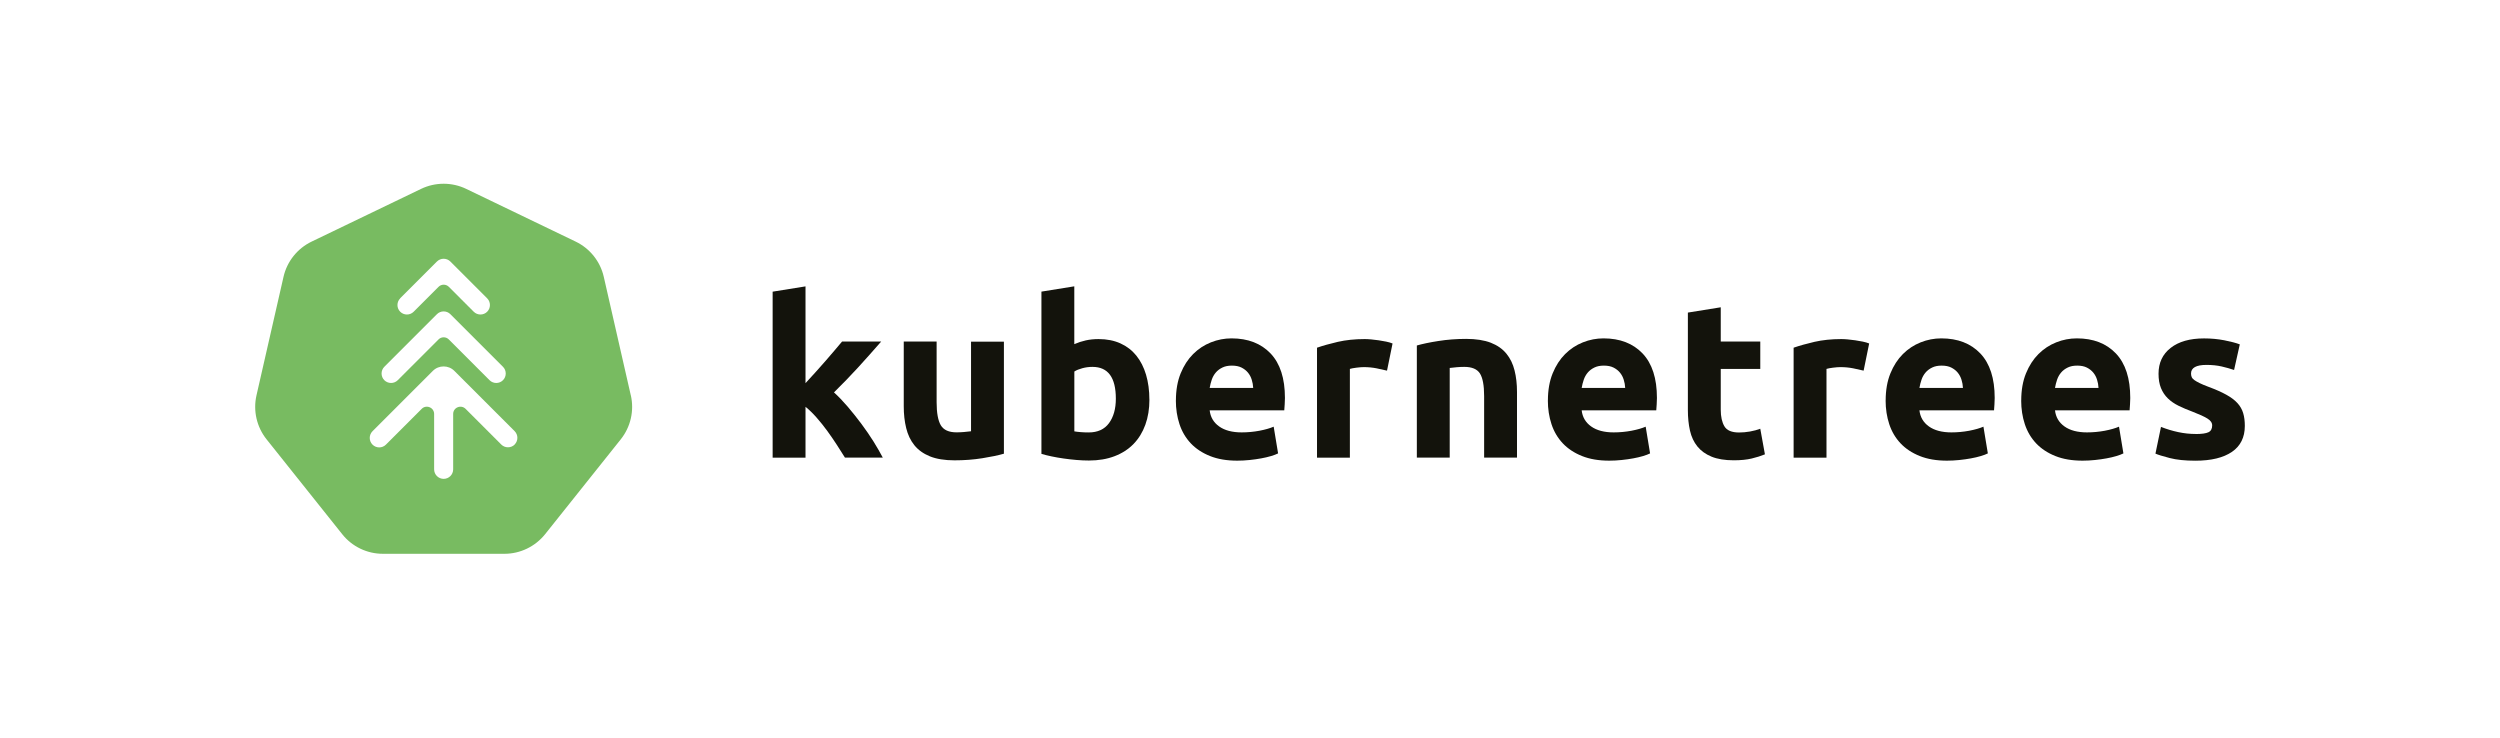
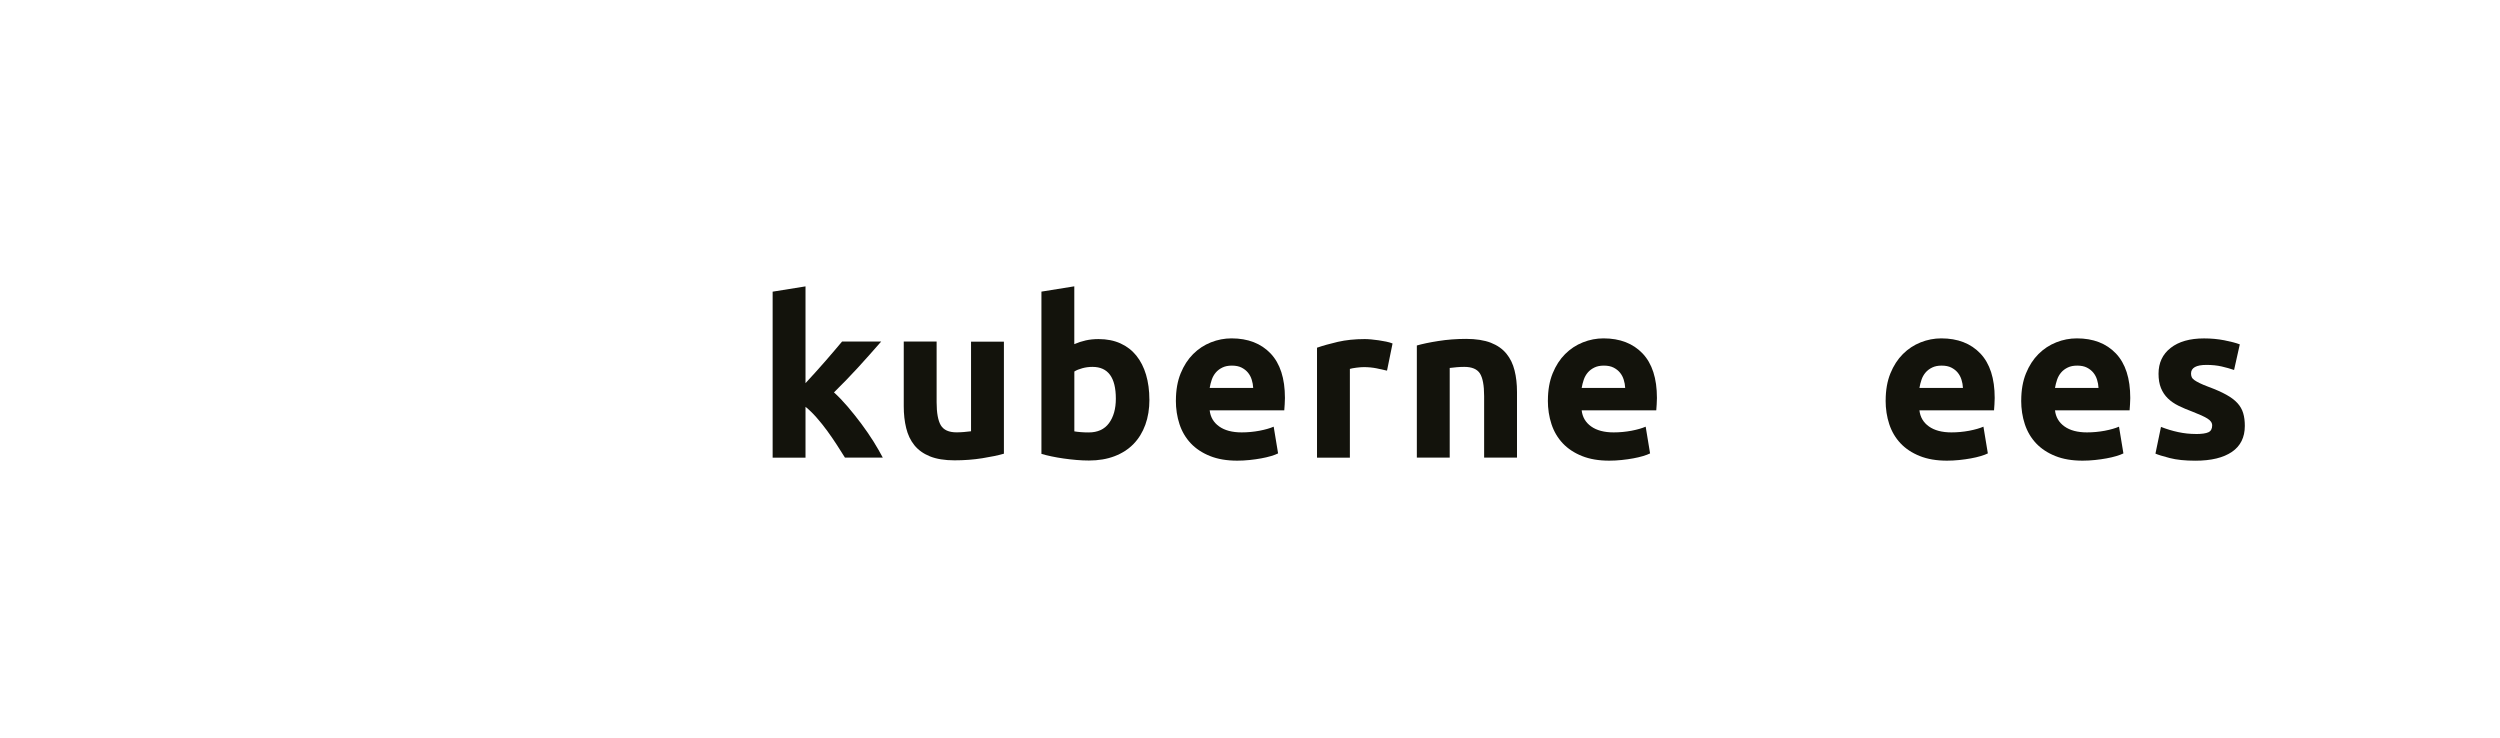
<svg xmlns="http://www.w3.org/2000/svg" id="Ebene_2" viewBox="0 0 533.14 157.29">
  <defs>
    <style>.cls-1{fill:none;}.cls-2{fill:#13130c;}.cls-3{fill:#78bb61;}</style>
  </defs>
  <g id="Ebene_1-2">
-     <path class="cls-3" d="m134.52,84.3l-5.76-25.26c-.75-3.29-2.96-6.06-6-7.52l-23.34-11.24c-3.04-1.46-6.58-1.46-9.62,0l-23.34,11.24c-3.04,1.46-5.25,4.23-6,7.52l-5.76,25.26c-.75,3.29.04,6.74,2.14,9.38l16.15,20.25c2.1,2.64,5.29,4.17,8.67,4.17h25.91c3.37,0,6.56-1.54,8.67-4.17l16.15-20.25c2.1-2.64,2.89-6.09,2.14-9.38Zm-49.19-20.68l7.85-7.85c.38-.38.89-.59,1.43-.59s1.05.21,1.43.59l7.85,7.85c.38.38.59.89.59,1.43s-.21,1.05-.59,1.43c-.38.38-.89.59-1.43.59s-1.05-.21-1.43-.59l-5.32-5.32c-.29-.29-.68-.45-1.09-.45s-.8.16-1.09.45l-5.32,5.32c-.79.79-2.07.79-2.86,0-.79-.79-.79-2.07,0-2.86Zm-3.37,14.6l11.22-11.22c.38-.38.89-.59,1.43-.59s1.05.21,1.43.59l11.22,11.22c.38.38.59.89.59,1.43s-.21,1.05-.59,1.43c-.79.79-2.07.79-2.86,0l-8.7-8.7c-.29-.29-.68-.45-1.09-.45s-.8.16-1.09.45l-8.7,8.7c-.39.39-.91.59-1.43.59s-1.04-.2-1.43-.59c-.38-.38-.59-.89-.59-1.43s.21-1.05.59-1.43Zm27.8,16.58c-.38.38-.89.59-1.43.59s-1.05-.21-1.43-.59l-7.61-7.61c-.45-.45-1.1-.58-1.69-.34-.59.24-.96.79-.96,1.43v11.81c0,1.12-.91,2.03-2.03,2.03s-2.03-.91-2.03-2.03v-11.81c0-.64-.37-1.19-.96-1.43-.59-.24-1.24-.12-1.69.34l-7.63,7.63c-.79.79-2.07.79-2.86,0-.79-.79-.79-2.07,0-2.86l12.87-12.87c1.26-1.26,3.32-1.26,4.58,0l12.85,12.85c.79.79.79,2.07,0,2.86Z" />
    <path class="cls-2" d="m171.77,81.72c.69-.75,1.4-1.53,2.14-2.34.74-.81,1.45-1.61,2.14-2.41.69-.8,1.34-1.55,1.95-2.27.61-.72,1.14-1.34,1.58-1.87h8.34c-1.66,1.91-3.29,3.74-4.87,5.47-1.59,1.74-3.32,3.53-5.2,5.38.94.85,1.91,1.86,2.92,3.04,1,1.18,1.98,2.4,2.92,3.66s1.8,2.52,2.59,3.77c.78,1.26,1.44,2.41,1.98,3.44h-8.07c-.5-.82-1.07-1.72-1.72-2.71-.64-.99-1.32-1.98-2.04-2.97s-1.48-1.94-2.28-2.85-1.59-1.68-2.37-2.31v10.85h-7.01v-35.4l7.01-1.13v20.66Z" />
    <path class="cls-2" d="m214.1,96.75c-1.19.35-2.73.67-4.61.97-1.88.3-3.86.45-5.93.45s-3.85-.28-5.25-.85c-1.4-.57-2.5-1.36-3.32-2.38-.82-1.02-1.4-2.24-1.74-3.65-.35-1.41-.52-2.97-.52-4.66v-13.79h7.01v12.95c0,2.26.3,3.89.89,4.9.6,1,1.71,1.51,3.34,1.51.5,0,1.04-.02,1.6-.07.56-.05,1.07-.1,1.51-.16v-19.11h7.01v23.92Z" />
    <path class="cls-2" d="m245.12,85.21c0,1.98-.29,3.77-.87,5.37-.58,1.6-1.42,2.97-2.52,4.1-1.1,1.13-2.45,2-4.05,2.61-1.6.61-3.42.92-5.46.92-.85,0-1.73-.04-2.66-.12-.93-.08-1.84-.18-2.73-.31-.89-.13-1.75-.27-2.57-.45-.82-.17-1.54-.35-2.17-.54v-34.6l7.01-1.13v12.33c.78-.34,1.6-.61,2.45-.8.85-.19,1.76-.28,2.73-.28,1.76,0,3.31.31,4.66.92,1.35.61,2.48,1.48,3.39,2.61.91,1.13,1.6,2.49,2.07,4.07.47,1.59.71,3.35.71,5.3Zm-7.16-.19c0-4.52-1.66-6.78-4.99-6.78-.72,0-1.44.09-2.14.28s-1.28.42-1.72.71v12.76c.34.06.78.12,1.32.16.53.05,1.11.07,1.74.07,1.91,0,3.36-.66,4.33-1.98.97-1.32,1.46-3.06,1.46-5.23Z" />
    <path class="cls-2" d="m250.77,85.4c0-2.2.34-4.12,1.01-5.77.67-1.65,1.56-3.02,2.66-4.12s2.36-1.93,3.79-2.5c1.43-.57,2.9-.85,4.4-.85,3.51,0,6.29,1.08,8.33,3.22,2.04,2.15,3.06,5.31,3.06,9.49,0,.41-.02.86-.05,1.34-.03.49-.06.92-.09,1.29h-15.91c.16,1.44.83,2.59,2.02,3.44,1.19.85,2.79,1.27,4.8,1.27,1.29,0,2.55-.12,3.79-.35,1.24-.24,2.25-.53,3.04-.87l.94,5.7c-.38.19-.88.38-1.51.57-.63.19-1.33.35-2.09.49-.77.14-1.59.26-2.47.35-.88.09-1.76.14-2.64.14-2.23,0-4.17-.33-5.81-.99-1.65-.66-3.01-1.56-4.1-2.71-1.08-1.15-1.88-2.5-2.4-4.07-.52-1.57-.78-3.26-.78-5.08Zm16.48-2.68c-.03-.6-.13-1.18-.31-1.74-.17-.56-.44-1.07-.8-1.51-.36-.44-.82-.8-1.37-1.08-.55-.28-1.23-.42-2.05-.42s-1.46.13-2.02.4c-.56.27-1.04.62-1.41,1.06-.38.44-.67.95-.87,1.53-.2.58-.35,1.17-.45,1.77h9.27Z" />
    <path class="cls-2" d="m295.78,79.04c-.63-.16-1.37-.32-2.21-.49-.85-.17-1.76-.26-2.73-.26-.44,0-.96.04-1.58.12-.61.08-1.08.16-1.39.26v18.93h-7.01v-23.45c1.26-.44,2.74-.85,4.45-1.25,1.71-.39,3.62-.59,5.72-.59.38,0,.83.02,1.37.07.53.05,1.07.11,1.6.19.53.08,1.07.17,1.6.28.53.11.99.24,1.37.4l-1.18,5.79Z" />
    <path class="cls-2" d="m302.14,73.68c1.19-.34,2.73-.67,4.61-.96,1.88-.3,3.86-.45,5.93-.45s3.85.28,5.25.82c1.4.55,2.5,1.33,3.32,2.33.82,1,1.4,2.2,1.74,3.58.35,1.38.52,2.92.52,4.61v13.98h-7.01v-13.14c0-2.26-.3-3.86-.89-4.8-.6-.94-1.71-1.41-3.34-1.41-.5,0-1.04.02-1.6.07-.56.05-1.07.1-1.51.16v19.11h-7.01v-23.92Z" />
    <path class="cls-2" d="m330.1,85.4c0-2.2.34-4.12,1.01-5.77.67-1.65,1.56-3.02,2.66-4.12,1.1-1.1,2.36-1.93,3.79-2.5,1.43-.57,2.9-.85,4.4-.85,3.51,0,6.29,1.08,8.33,3.22,2.04,2.15,3.06,5.31,3.06,9.49,0,.41-.02.86-.05,1.34-.03.49-.06.92-.09,1.29h-15.91c.16,1.44.83,2.59,2.02,3.44,1.19.85,2.79,1.27,4.8,1.27,1.29,0,2.55-.12,3.79-.35,1.24-.24,2.25-.53,3.04-.87l.94,5.7c-.38.19-.88.38-1.51.57-.63.19-1.33.35-2.09.49-.77.14-1.59.26-2.47.35-.88.09-1.76.14-2.64.14-2.23,0-4.17-.33-5.81-.99-1.65-.66-3.01-1.56-4.1-2.71-1.08-1.15-1.88-2.5-2.4-4.07-.52-1.57-.78-3.26-.78-5.08Zm16.48-2.68c-.03-.6-.13-1.18-.31-1.74-.17-.56-.44-1.07-.8-1.51-.36-.44-.82-.8-1.37-1.08-.55-.28-1.23-.42-2.05-.42s-1.46.13-2.02.4c-.56.27-1.04.62-1.41,1.06-.38.44-.67.95-.87,1.53-.2.58-.35,1.17-.45,1.77h9.27Z" />
-     <path class="cls-2" d="m359.95,66.66l7.01-1.13v7.3h8.43v5.84h-8.43v8.71c0,1.48.26,2.65.78,3.53.52.88,1.56,1.32,3.13,1.32.75,0,1.53-.07,2.33-.21.8-.14,1.53-.34,2.19-.59l.99,5.46c-.85.35-1.79.64-2.82.89-1.04.25-2.31.38-3.81.38-1.91,0-3.5-.26-4.76-.78-1.26-.52-2.26-1.24-3.01-2.17-.75-.93-1.28-2.05-1.58-3.37-.3-1.32-.45-2.78-.45-4.38v-20.81Z" />
-     <path class="cls-2" d="m397.42,79.04c-.63-.16-1.37-.32-2.21-.49-.85-.17-1.76-.26-2.73-.26-.44,0-.96.04-1.58.12-.61.08-1.08.16-1.39.26v18.93h-7.01v-23.45c1.26-.44,2.74-.85,4.45-1.25,1.71-.39,3.62-.59,5.72-.59.38,0,.83.02,1.37.07.53.05,1.07.11,1.6.19.53.08,1.07.17,1.6.28.53.11.99.24,1.37.4l-1.18,5.79Z" />
    <path class="cls-2" d="m402.13,85.4c0-2.2.34-4.12,1.01-5.77.67-1.65,1.56-3.02,2.66-4.12,1.1-1.1,2.36-1.93,3.79-2.5,1.43-.57,2.9-.85,4.4-.85,3.51,0,6.29,1.08,8.33,3.22,2.04,2.15,3.06,5.31,3.06,9.49,0,.41-.02.86-.05,1.34-.03.49-.06.92-.09,1.29h-15.91c.16,1.44.83,2.59,2.02,3.44,1.19.85,2.79,1.27,4.8,1.27,1.29,0,2.55-.12,3.79-.35,1.24-.24,2.25-.53,3.04-.87l.94,5.7c-.38.19-.88.38-1.51.57-.63.19-1.33.35-2.09.49-.77.14-1.59.26-2.47.35-.88.09-1.76.14-2.64.14-2.23,0-4.17-.33-5.81-.99-1.65-.66-3.01-1.56-4.1-2.71-1.08-1.15-1.88-2.5-2.4-4.07-.52-1.57-.78-3.26-.78-5.08Zm16.48-2.68c-.03-.6-.13-1.18-.31-1.74-.17-.56-.44-1.07-.8-1.51-.36-.44-.82-.8-1.37-1.08-.55-.28-1.23-.42-2.05-.42s-1.46.13-2.02.4c-.56.27-1.04.62-1.41,1.06-.38.44-.67.95-.87,1.53-.2.58-.35,1.17-.45,1.77h9.27Z" />
    <path class="cls-2" d="m431.04,85.4c0-2.2.34-4.12,1.01-5.77.67-1.65,1.56-3.02,2.66-4.12,1.1-1.1,2.36-1.93,3.79-2.5,1.43-.57,2.9-.85,4.4-.85,3.51,0,6.29,1.08,8.33,3.22,2.04,2.15,3.06,5.31,3.06,9.49,0,.41-.02.86-.05,1.34-.03.49-.06.92-.09,1.29h-15.91c.16,1.44.83,2.59,2.02,3.44,1.19.85,2.79,1.27,4.8,1.27,1.29,0,2.55-.12,3.79-.35,1.24-.24,2.25-.53,3.04-.87l.94,5.7c-.38.19-.88.38-1.51.57-.63.19-1.33.35-2.09.49-.77.14-1.59.26-2.47.35-.88.09-1.76.14-2.64.14-2.23,0-4.17-.33-5.81-.99-1.65-.66-3.01-1.56-4.1-2.71-1.08-1.15-1.88-2.5-2.4-4.07-.52-1.57-.78-3.26-.78-5.08Zm16.48-2.68c-.03-.6-.13-1.18-.31-1.74-.17-.56-.44-1.07-.8-1.51-.36-.44-.82-.8-1.37-1.08-.55-.28-1.23-.42-2.05-.42s-1.46.13-2.02.4c-.56.27-1.04.62-1.41,1.06-.38.44-.67.95-.87,1.53-.2.58-.35,1.17-.45,1.77h9.27Z" />
    <path class="cls-2" d="m468.23,92.56c1.29,0,2.2-.13,2.73-.38.53-.25.8-.74.8-1.46,0-.57-.35-1.06-1.04-1.48-.69-.42-1.74-.9-3.15-1.44-1.1-.41-2.09-.83-2.99-1.27-.89-.44-1.66-.97-2.28-1.58-.63-.61-1.11-1.34-1.46-2.19-.35-.85-.52-1.87-.52-3.06,0-2.32.86-4.16,2.59-5.51,1.73-1.35,4.1-2.02,7.11-2.02,1.51,0,2.95.13,4.33.4,1.38.27,2.48.56,3.3.87l-1.22,5.46c-.82-.28-1.7-.53-2.66-.75-.96-.22-2.03-.33-3.22-.33-2.2,0-3.3.61-3.3,1.84,0,.28.05.53.14.75.09.22.28.43.56.64.28.2.67.43,1.15.66.49.24,1.11.5,1.86.78,1.54.57,2.81,1.13,3.81,1.69,1,.55,1.8,1.15,2.38,1.79.58.64.99,1.35,1.22,2.14.24.78.35,1.69.35,2.72,0,2.44-.92,4.29-2.75,5.54-1.84,1.25-4.43,1.88-7.79,1.88-2.2,0-4.03-.19-5.48-.57-1.46-.38-2.47-.69-3.04-.94l1.18-5.7c1.19.47,2.42.84,3.67,1.11,1.26.27,2.5.4,3.72.4Z" />
    <rect class="cls-1" width="533.14" height="157.29" />
  </g>
</svg>